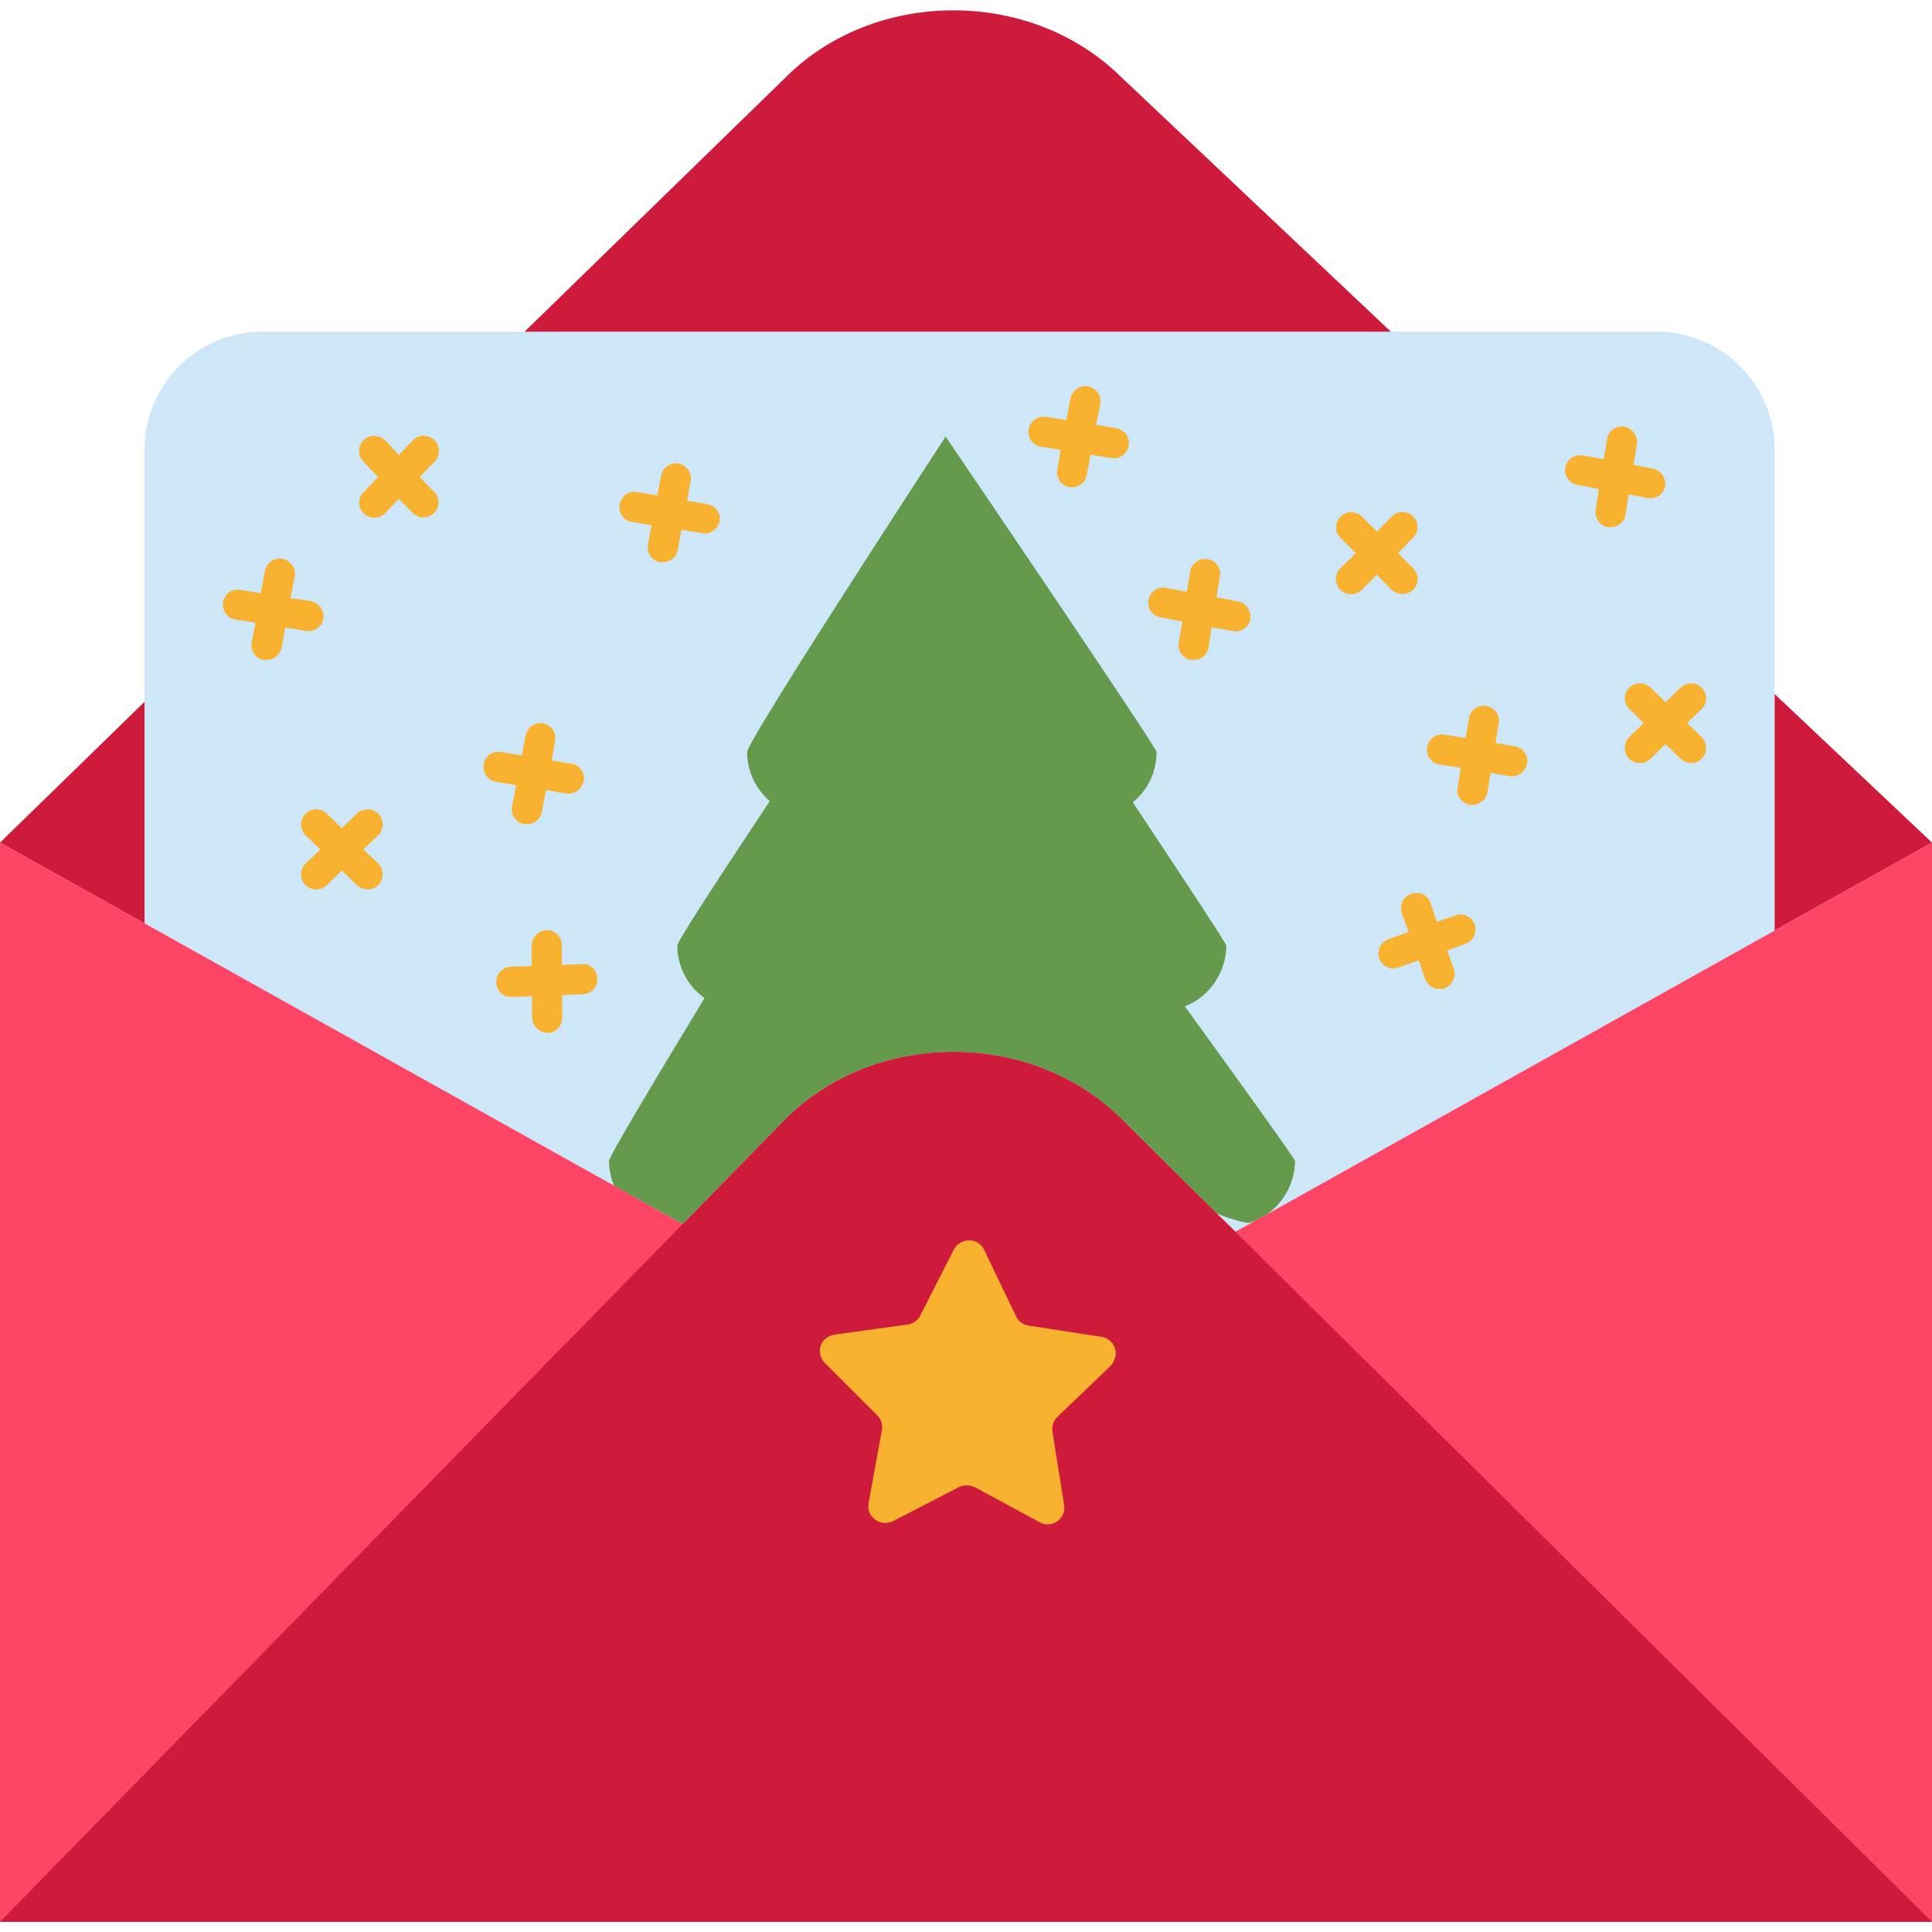
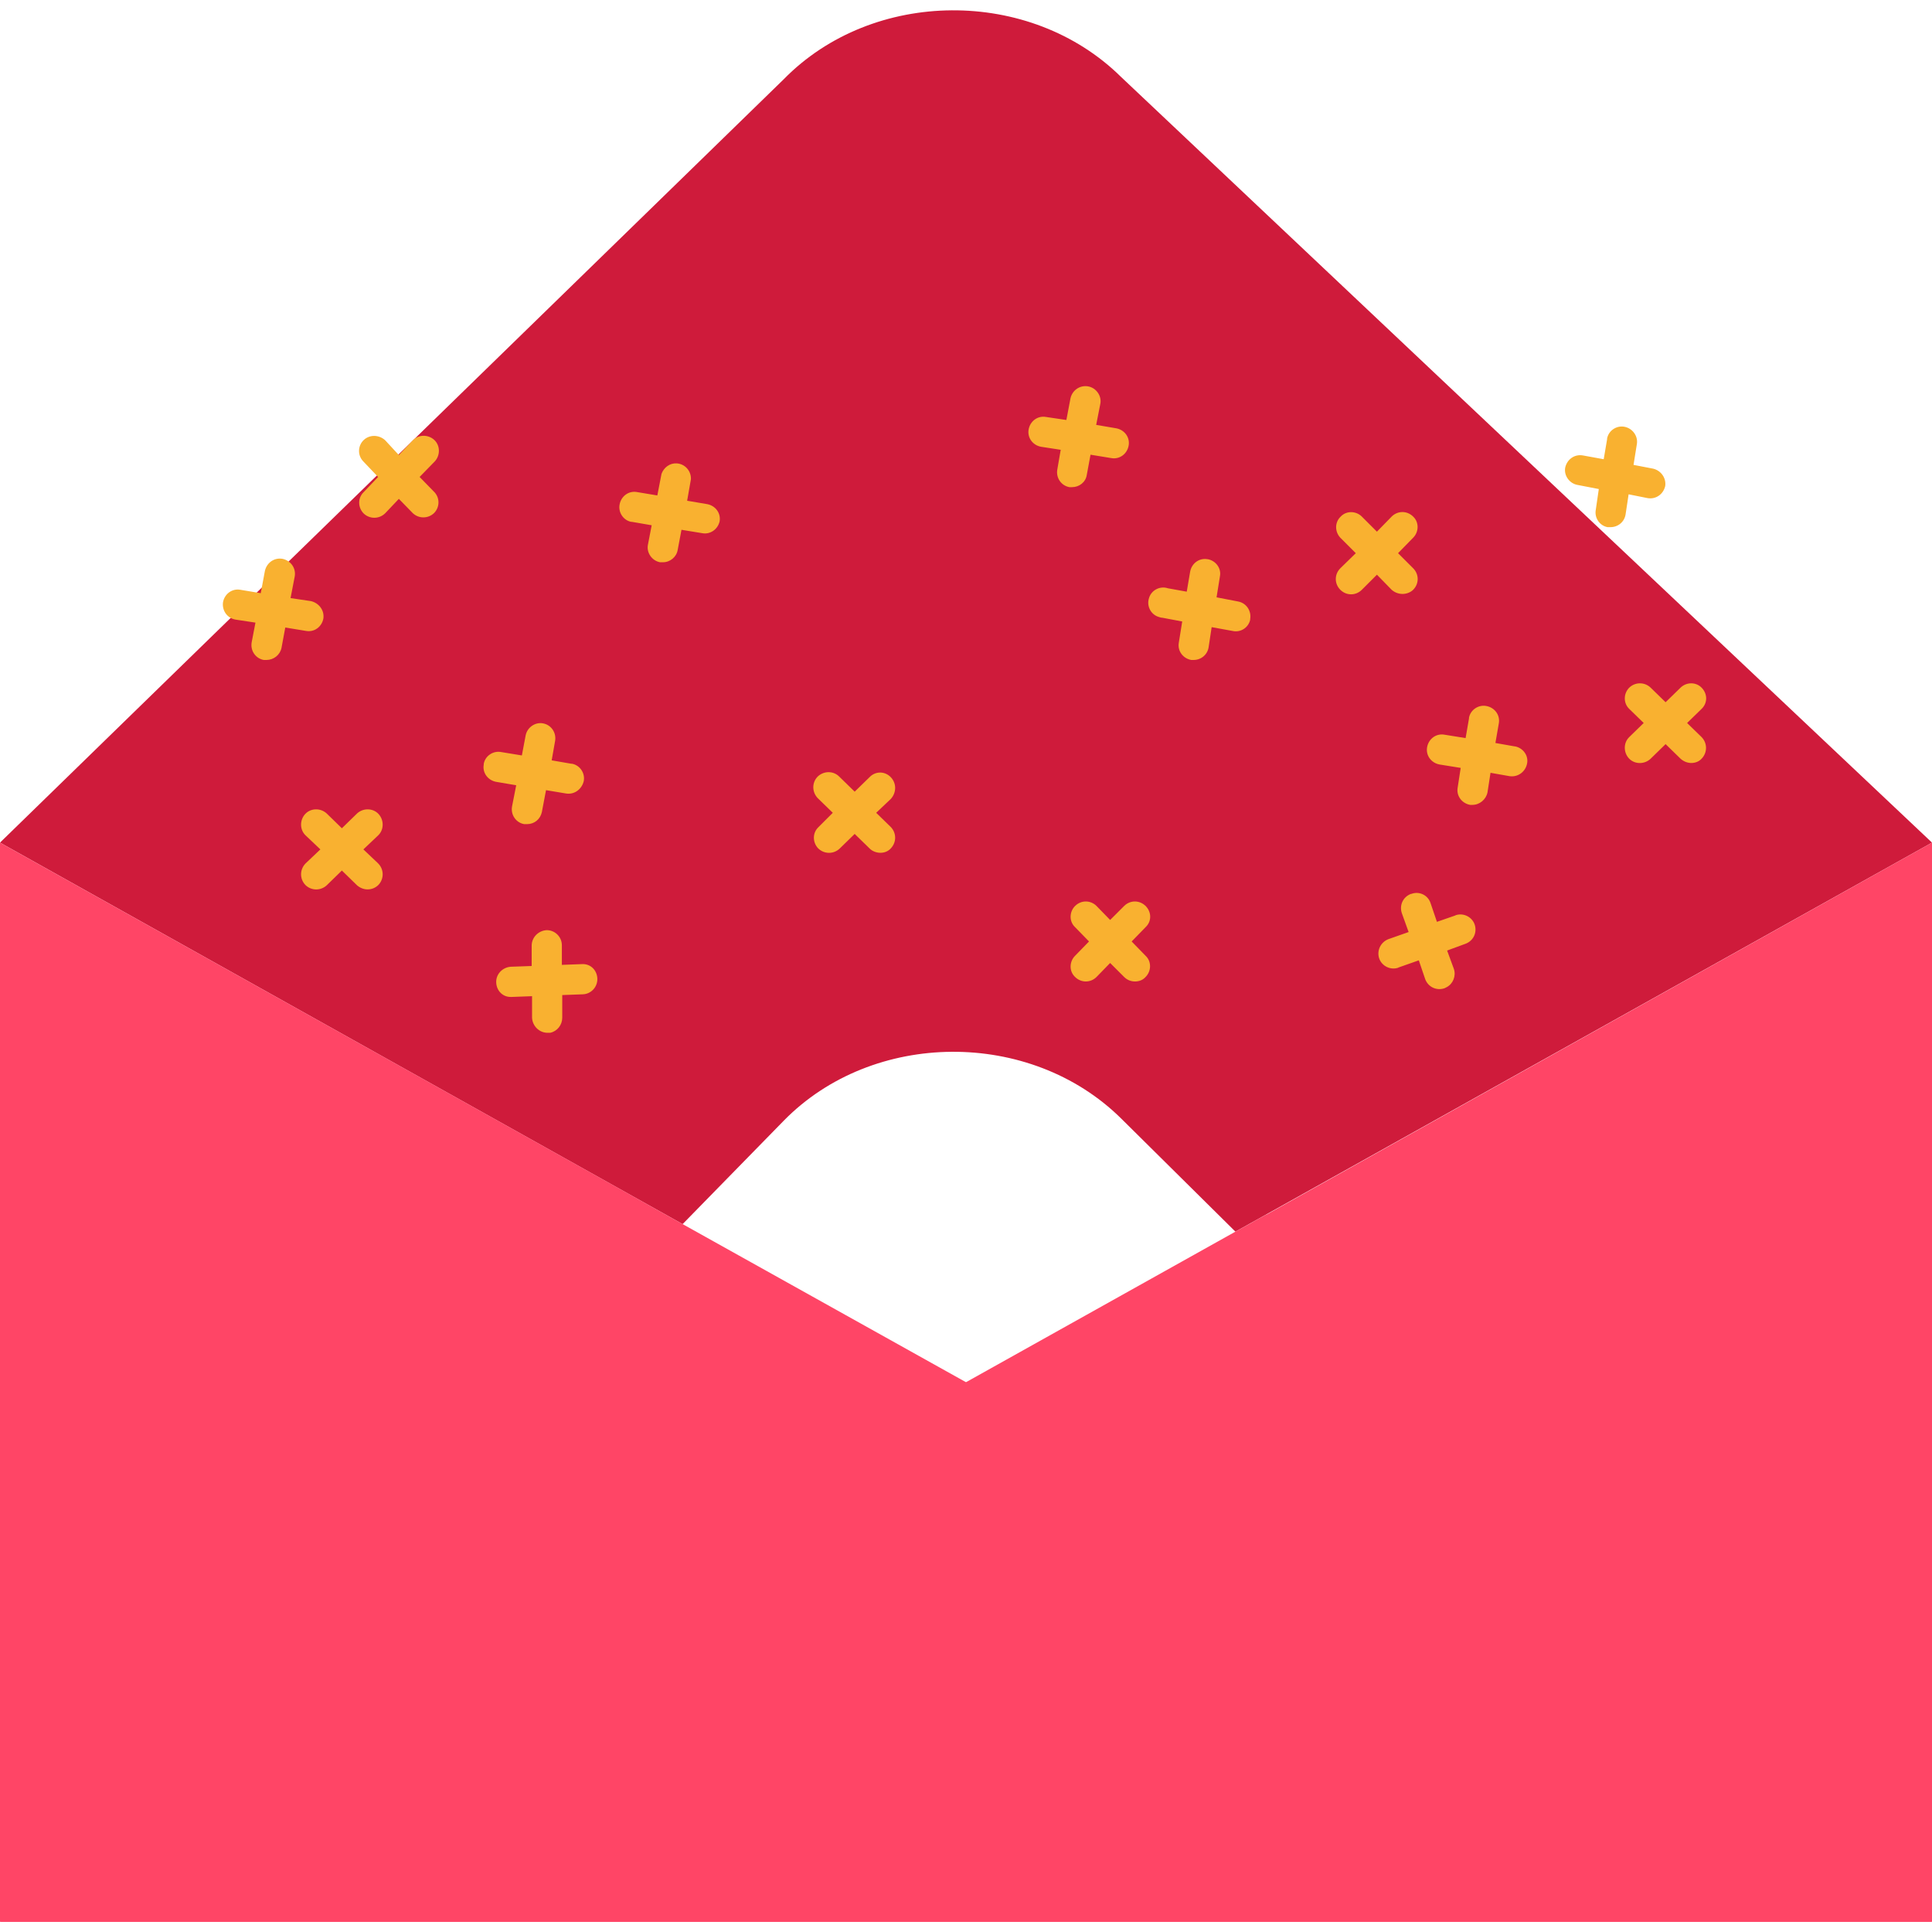
<svg xmlns="http://www.w3.org/2000/svg" version="1.1" width="512" height="512" x="0" y="0" viewBox="0 0 512 506.6" style="enable-background:new 0 0 512 512" xml:space="preserve" class="">
  <g>
    <path fill="#cf1b3b" d="M512 220.6 327.4 323.7l-30.3-30c-24.1-23.8-65.8-23.5-89.4.6l-26.8 27.4L0 220.6 207.7 18.3c23.6-24.1 65.3-24.4 89.4-.6z" opacity="1" data-original="#910606" class="" />
-     <path fill="#cde7f9" d="M69.6 85.2H439c17.3 0 31.3 14 31.3 31.3v215.8c0 17.3-14 31.3-31.3 31.3H69.6c-17.3 0-31.3-14-31.3-31.3V116.5c0-17.3 14-31.3 31.3-31.3z" opacity="1" data-original="#cde7f9" class="" />
    <g fill="#f9b130">
      <path d="m82.4 156.6-5.4-.8 1.1-5.7c.4-2.2-1-4.2-3.2-4.7-2.2-.4-4.2 1-4.7 3.2l-1.1 5.9-5.4-.9c-2.2-.4-4.2 1.1-4.6 3.3-.3 2.2 1.1 4.2 3.3 4.6l5.3.8-1 5.2c-.4 2.2 1 4.3 3.2 4.7h.7c1.9 0 3.6-1.3 4-3.2l1-5.4 5.5.9c2.2.4 4.2-1.1 4.6-3.3.3-2.2-1.2-4.1-3.3-4.6zM154.7 204.3c.4-2.1-1-4.2-3.1-4.6h-.2l-5.2-.9.9-5.1c.4-2.2-1-4.3-3.2-4.7-2.1-.4-4.2 1.1-4.6 3.2l-1 5.3-5.5-.9c-2.1-.4-4.2 1-4.6 3.1v.2c-.4 2.2 1.1 4.2 3.3 4.6l5.3.9-1.1 5.6c-.4 2.2 1 4.3 3.2 4.7h.8c1.9 0 3.5-1.3 3.9-3.2l1.1-5.8 5.4.9c2.2.3 4.1-1.2 4.6-3.3zM158.3 256.6c-.1-2.2-1.8-3.9-4-3.8h-.1l-5.3.2v-5.2c0-2.2-1.8-4-4-4-2.2.1-4 1.9-4 4.1v5.4l-5.6.2c-2.2.2-3.9 2-3.8 4.2s1.8 3.9 4 3.8h.1l5.4-.2v5.7c.1 2.2 1.9 4 4.1 4h.7c1.9-.4 3.2-2.1 3.2-4v-6l5.5-.2c2.2-.1 3.9-2 3.8-4.2zM190.7 135.5c.4-2.2-1.1-4.2-3.3-4.6l-5.3-.9 1-5.7c.1-2.2-1.6-4.1-3.8-4.2-1.8-.1-3.4 1.1-4 2.8l-1.1 5.7-5.4-.9c-2.2-.4-4.2 1.1-4.6 3.3-.4 2.1 1 4.2 3.1 4.6h.2l5.2.9-1 5.2c-.4 2.1 1.1 4.2 3.2 4.6h.8c1.9 0 3.6-1.4 3.9-3.3l1-5.3 5.5.9c2.1.4 4.1-1 4.6-3.1zM320.3 168.8l.8-5.3 5.5 1c2.1.5 4.2-.8 4.7-2.9v-.2c.4-2.2-1-4.3-3.2-4.7l-5.7-1.1.9-5.6c.4-2.1-1.1-4.1-3.2-4.5h-.1c-2.2-.4-4.2 1.1-4.6 3.3l-.9 5.3-5-.9c-2.1-.7-4.4.5-5 2.6-.7 2.1.5 4.4 2.6 5 .3.1.6.2.9.2l5.3 1-.9 5.6c-.4 2.2 1.1 4.2 3.3 4.6h.6c2 0 3.7-1.4 4-3.4zM389.6 210.6h.6c1.9 0 3.6-1.4 4-3.3l.8-5.2 5.1.9c2.2.3 4.2-1.2 4.6-3.4.4-2.1-1.1-4.1-3.2-4.5h-.1l-5.1-.9.9-5.2c.4-2.2-1.1-4.2-3.3-4.6-2.1-.4-4.2 1-4.6 3.1v.2l-.9 5.2-5.6-.9c-2.2-.4-4.2 1.1-4.6 3.3s1.1 4.2 3.3 4.6l5.6.9-.8 5.2c-.4 2.2 1.1 4.2 3.3 4.6zM382.8 259.2l.6-.3c1.7-.9 2.5-3 1.9-4.8l-1.8-4.9 4.9-1.8c2.1-.8 3.1-3 2.4-5.1-.7-2-2.9-3.1-4.9-2.5-.1 0-.1 0-.2.1l-4.9 1.7-1.7-5c-.7-2.1-3-3.2-5.1-2.4h-.1c-2.1.8-3.1 3-2.4 5.1l1.8 5-5.4 1.9c-2 .8-3.1 3-2.4 5.1.7 2 2.9 3.1 4.9 2.5.1 0 .1 0 .2-.1l5.4-1.9 1.7 5c.8 2.1 3 3.1 5.1 2.4zM438.1 121.5l-5.2-1 .9-5.6c.3-2.1-1.2-4.1-3.3-4.5s-4.2 1-4.6 3.1v.2l-.9 5.3-5.5-1c-2.2-.4-4.2 1-4.7 3.2-.4 2.1 1.1 4.2 3.2 4.6l5.7 1.1-.8 5.5c-.4 2.1 1 4.2 3.1 4.6h.8c2 0 3.7-1.4 4-3.4l.8-5.3 5 1c2.2.4 4.2-1 4.7-3.2.3-2.1-1.1-4.1-3.2-4.6zM236.1 203.3c-1.5-1.6-3.9-1.7-5.5-.2l-.1.1-4 3.9-4-3.9c-1.5-1.6-4-1.7-5.7-.2-1.6 1.5-1.7 4-.2 5.7l.3.3 3.8 3.7-3.8 3.8c-1.6 1.5-1.6 4-.1 5.6 1.6 1.6 4.1 1.6 5.7.1l4-3.9 4 3.9c.7.7 1.8 1.1 2.8 1.1 1.1 0 2.1-.4 2.8-1.2 1.5-1.6 1.5-4 0-5.6l-3.9-3.8 3.9-3.7c1.5-1.7 1.5-4.1 0-5.7zM303.6 237.4c-1.6-1.6-4.1-1.6-5.7 0l-3.7 3.7-3.6-3.7c-1.6-1.6-4.1-1.6-5.7 0-1.5 1.5-1.6 4-.1 5.5l.1.1 3.7 3.8-3.7 3.8c-1.5 1.5-1.6 4-.1 5.5l.1.1c1.6 1.6 4.1 1.6 5.7 0l3.6-3.7 3.7 3.7c.8.8 1.8 1.2 2.9 1.2s2.1-.4 2.8-1.2c1.5-1.5 1.6-4 .1-5.5l-.1-.1-3.7-3.8 3.7-3.8c1.6-1.5 1.6-3.9.1-5.5 0 0 0-.1-.1-.1zM451 179.6c-1.5-1.6-4-1.6-5.6-.1l-4 3.9-4-3.9c-1.6-1.5-4.1-1.5-5.7.1-1.5 1.6-1.5 4.1.1 5.6l3.8 3.7-3.8 3.7c-1.6 1.5-1.6 4.1-.1 5.7s4.1 1.6 5.7.1l4-3.9 4 3.9c.8.7 1.8 1.1 2.8 1.1 1.1 0 2.1-.4 2.8-1.2 1.5-1.6 1.5-4.1-.1-5.7l-3.8-3.7 3.8-3.7c1.6-1.5 1.7-3.9.1-5.6.1.1 0 0 0 0zM283.4 126.4h.7c1.9 0 3.6-1.3 3.9-3.2l1-5.4 5.5.9c2.2.4 4.2-1.1 4.6-3.3s-1.1-4.2-3.3-4.6l-5.3-.9 1.1-5.6c.4-2.1-1.1-4.2-3.2-4.6-2.2-.4-4.2 1-4.7 3.1l-1.1 5.8-5.4-.8c-2.2-.4-4.2 1.1-4.6 3.3-.4 2.2 1.1 4.2 3.3 4.6l5.2.8-.9 5.2c-.4 2.2 1 4.3 3.2 4.7zM96.4 133.4c1.6 1.5 4.1 1.5 5.7-.1l3.6-3.8 3.7 3.8c1.6 1.5 4.1 1.5 5.7-.1 1.4-1.5 1.5-3.8.1-5.4l-4-4.1 4-4.1c1.5-1.6 1.5-4.2-.1-5.7s-4.2-1.5-5.7.1l-3.7 3.9-3.6-3.9c-1.6-1.5-4.1-1.6-5.7-.1s-1.7 4.1-.1 5.7l3.9 4.1-3.9 4.1c-1.5 1.5-1.5 4 .1 5.6-.1-.1 0 0 0 0zM80.9 231.8c1.6 1.6 4.1 1.6 5.7.1l4-3.9 4 3.9c.8.7 1.8 1.1 2.8 1.1 1.1 0 2.1-.4 2.9-1.2 1.5-1.6 1.5-4.1-.1-5.7l-3.9-3.7 3.9-3.7c1.6-1.5 1.6-4.1.1-5.7s-4.1-1.6-5.7-.1l-4 3.9-4-3.9c-1.6-1.5-4.2-1.5-5.7.1s-1.5 4.2.1 5.7l3.9 3.7-3.9 3.7c-1.6 1.6-1.6 4.1-.1 5.7zM371.7 154.7c1 0 2.1-.4 2.8-1.1 1.6-1.6 1.6-4.1 0-5.7l-4-4 4-4.1c1.5-1.5 1.6-4 .1-5.5l-.1-.1c-1.6-1.6-4.1-1.6-5.7 0l-3.9 4-4-4c-1.5-1.5-4-1.6-5.5-.1l-.1.1c-1.6 1.5-1.6 4-.1 5.6l4.1 4.1-4.1 4c-1.6 1.6-1.6 4.1 0 5.7s4.1 1.6 5.7 0l4-4 3.9 4c.8.7 1.8 1.1 2.9 1.1z" fill="#f9b130" opacity="1" data-original="#f9b130" class="" />
    </g>
-     <path fill="#65994c" d="M343.2 305c-.1 5.7-2.9 11-7.6 14.2h-.1l-2.9 1.6-1.3.5c-.7.3-4.4-.6-8.8-2.4l-25.4-25.2c-24.1-23.8-65.8-23.5-89.4.6l-26.8 27.4-18.2-10.2c-.8-2.1-1.3-4.3-1.3-6.5 0-1.2 11.2-19.9 25.3-43.2-4.5-3.2-7.2-8.4-7.2-13.9 0-1.2 11.1-18.1 24.5-38.3-3.8-3.3-6-8-6-13 0-3.1 52.6-83.6 52.6-83.6s55.9 82.3 55.9 83.6c0 5.2-2.3 10.1-6.3 13.3 13.6 20.5 24.8 37.5 24.8 38-.1 7.1-4.4 13.5-11 16.1 16.4 22.6 29.2 40.5 29.2 41z" opacity="1" data-original="#65994c" class="" />
    <path fill="#ff4566" d="M512 220.6v286H0l227.6-127.1 8.7-4.9 15.2-8.5.5-.2 4-2.3 71.4-39.9 4-2.2 1.2-.7 2.9-1.6h.1z" opacity="1" data-original="#af0e0e" class="" />
    <path fill="#ff4566" d="M512 506.6H0v-286l162.7 90.9 18.2 10.2 75.1 41.9 19.7 11 5.2 2.9z" opacity="1" data-original="#af0e0e" class="" />
-     <path fill="#cf1b3b" d="M512 506.6H0l147-150.3 6.3-6.4 27.6-28.2 26.8-27.4c23.6-24.1 65.3-24.4 89.4-.6l25.4 25.2 3.6 3.5 1.3 1.3 20 19.9 27.1 26.8z" opacity="1" data-original="#910606" class="" />
-     <path fill="#f9b130" d="m275.5 400.7-17.2-9.3c-1.3-.6-2.9-.6-4.2 0l-17.4 9c-2.2 1.1-4.9.3-6.1-1.9-.5-.9-.6-1.9-.4-2.9l3.5-19.3c.3-1.4-.2-2.9-1.2-3.9l-13.9-13.9c-1.7-1.7-1.8-4.5-.1-6.2.7-.7 1.6-1.1 2.6-1.3l19.5-2.7c1.4-.2 2.7-1.1 3.3-2.4l8.9-17.5c1.2-2.2 3.9-3 6.1-1.9.8.4 1.5 1.1 1.9 2l8.5 17.7c.6 1.3 1.9 2.2 3.3 2.4l19.4 3c2.4.4 4.1 2.8 3.6 5.2-.2.9-.6 1.7-1.2 2.4l-14.2 13.6c-1 1-1.5 2.5-1.3 3.9l3.1 19.4c.4 2.4-1.2 4.7-3.6 5.1-1 .2-2 0-2.9-.5z" opacity="1" data-original="#f9b130" class="" />
  </g>
</svg>